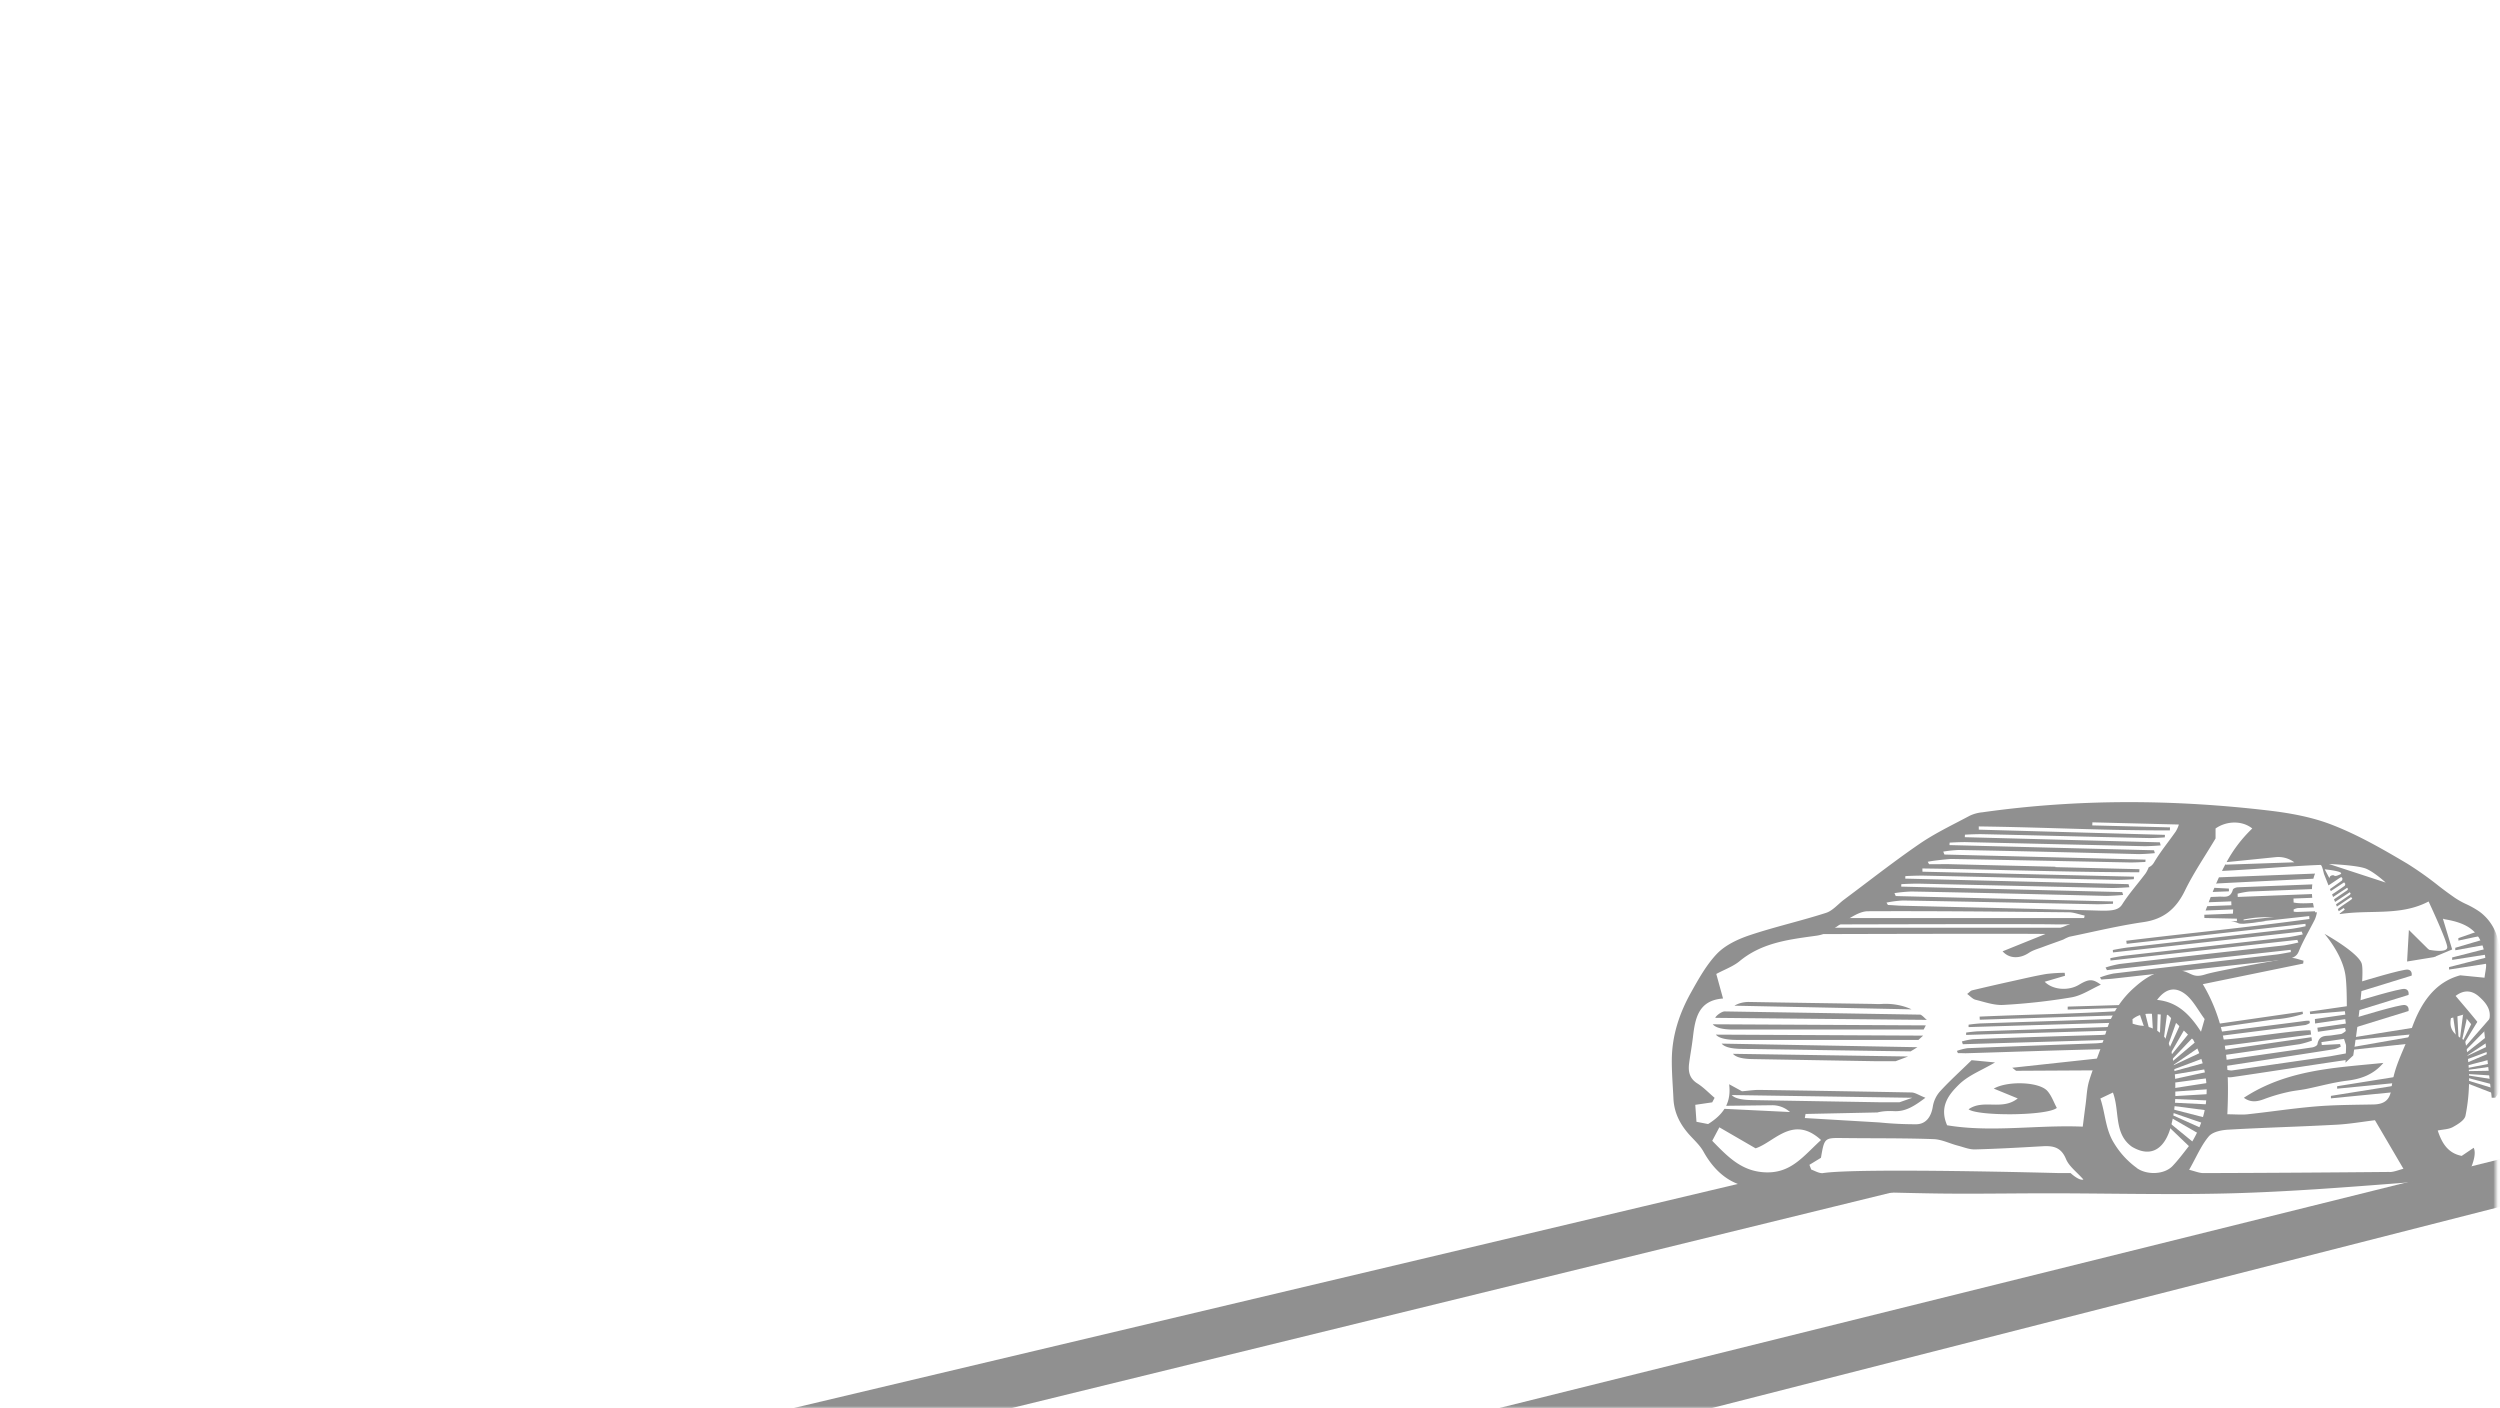
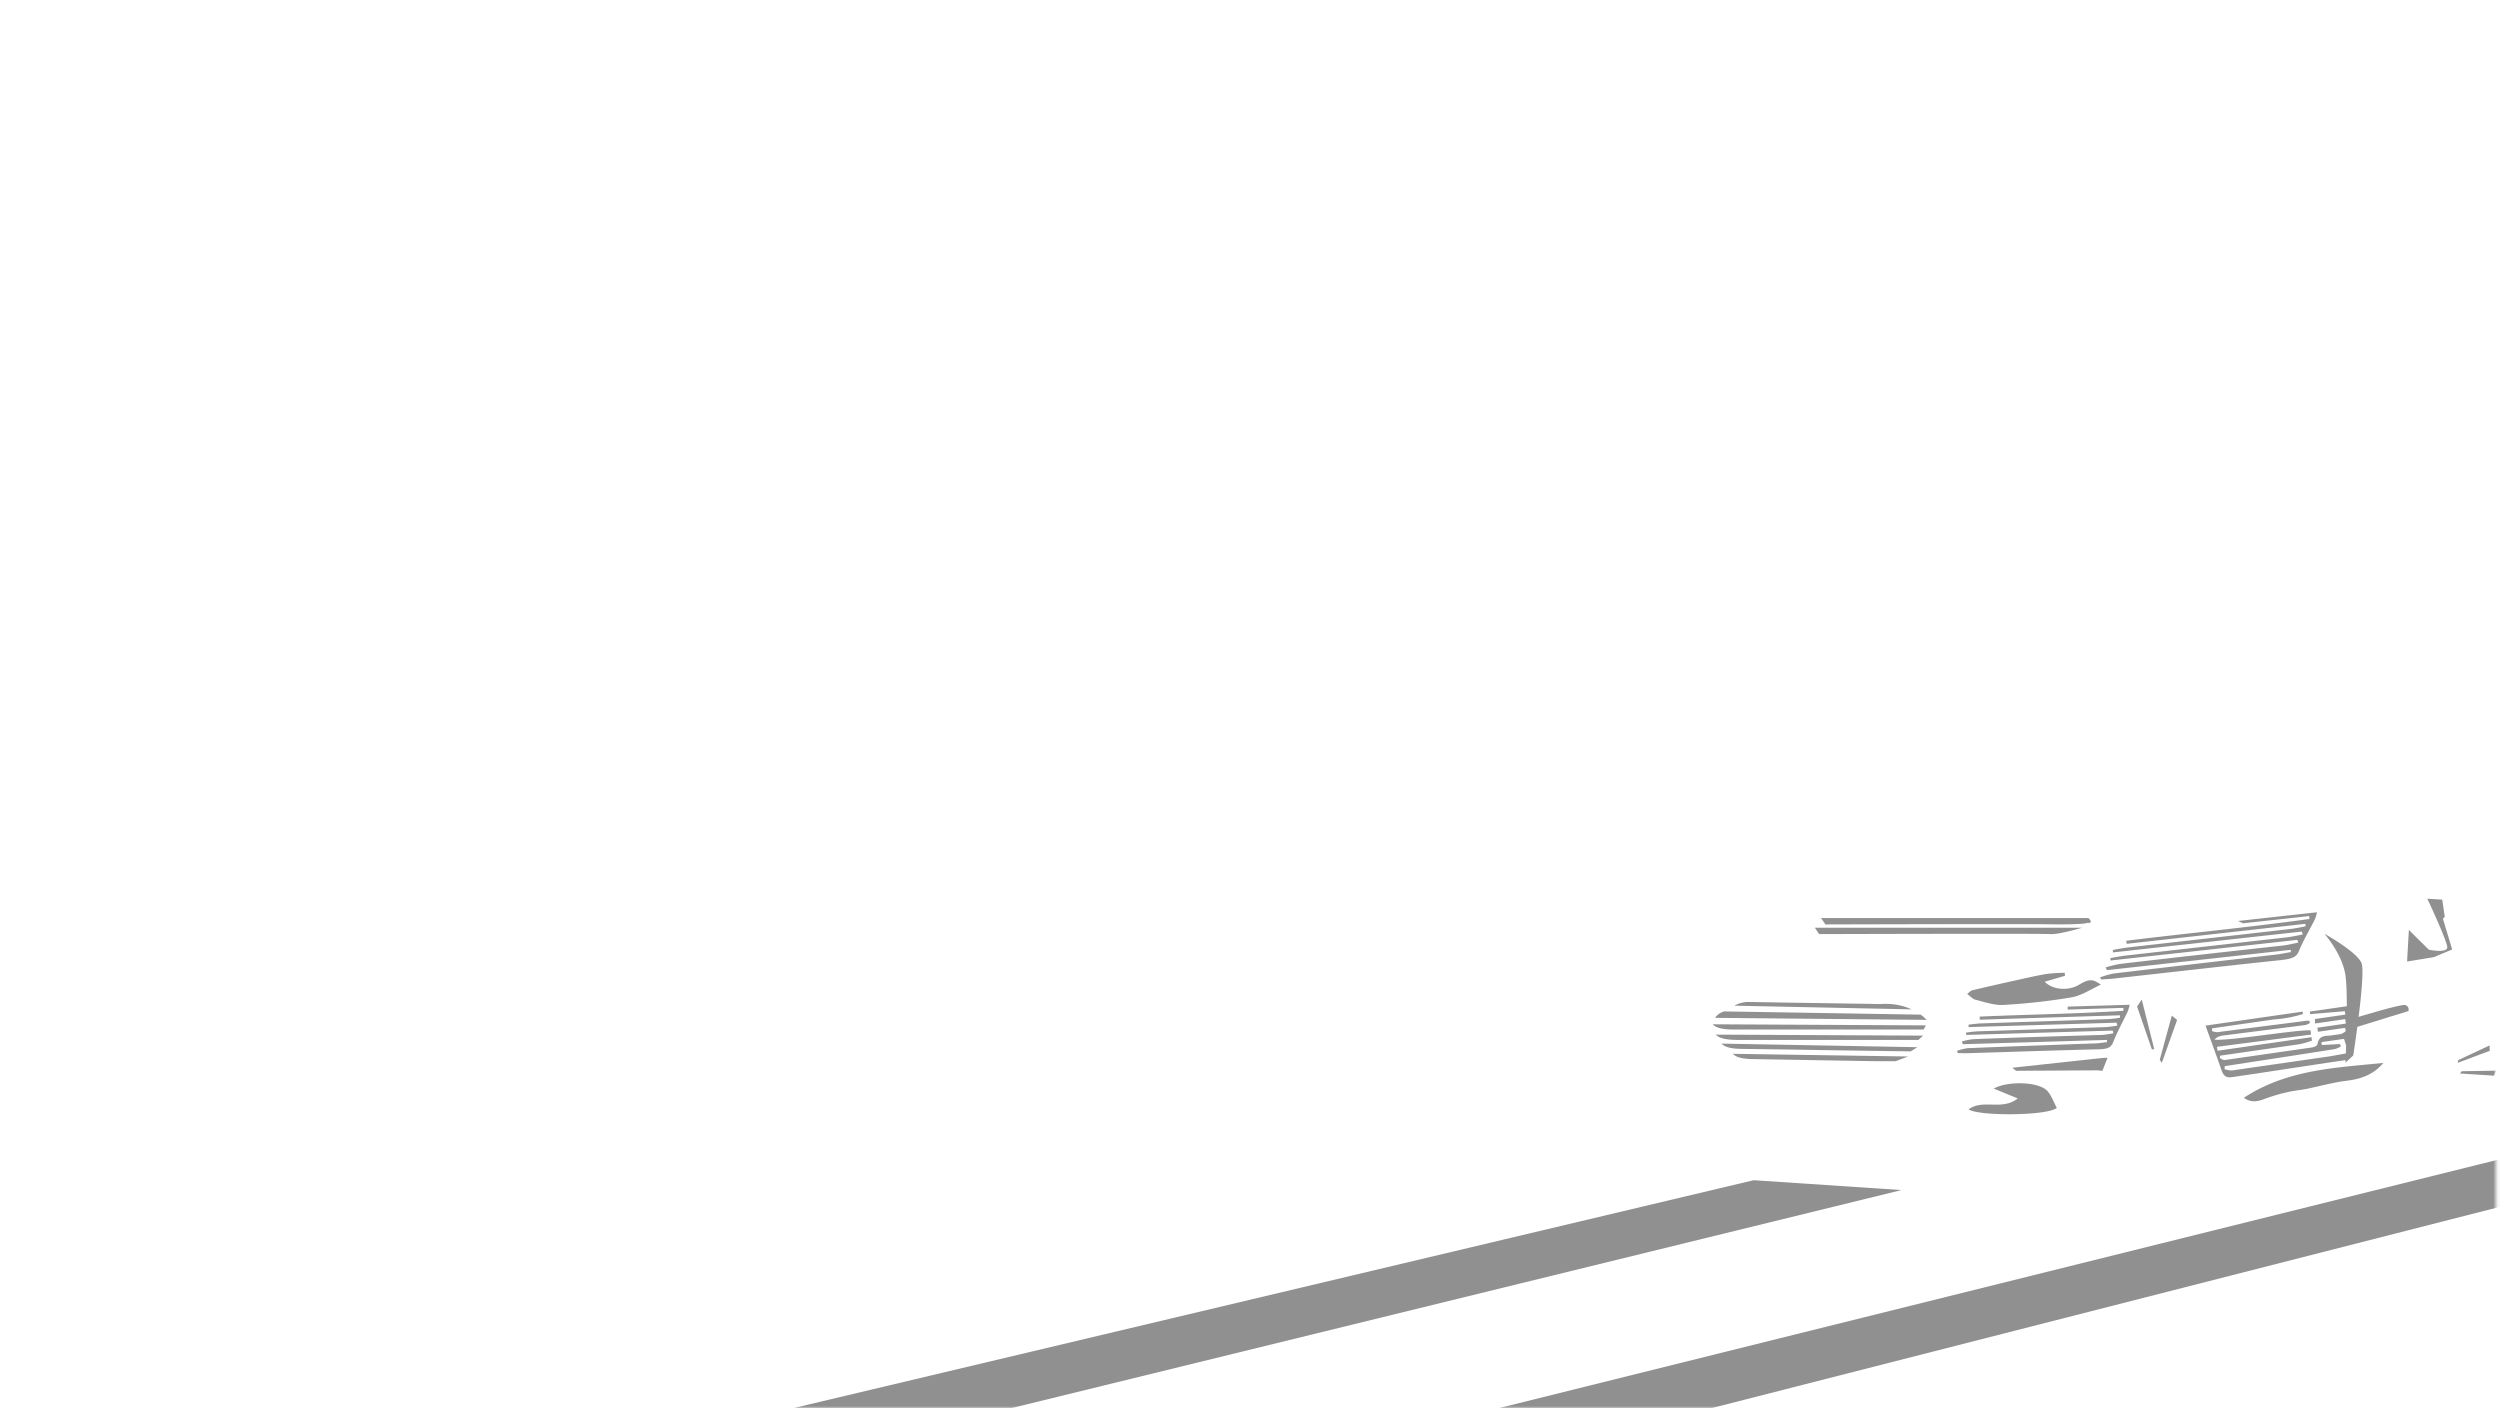
<svg xmlns="http://www.w3.org/2000/svg" width="561" height="316" fill="none">
  <mask id="a" style="mask-type:alpha" maskUnits="userSpaceOnUse" x="0" y="0" width="561" height="316">
    <rect width="560.086" height="316" rx="10.73" fill="#fff" />
  </mask>
  <g mask="url(#a)" fill="#909090">
    <path d="M98.42 347.474l-13.886-9.301 308.984-73.335 33.162 2.219-328.26 80.417zm152.636 2.469l-13.886-9.3 324.891-80.785 33.162 2.218-344.167 87.867zM428.961 226.5l-39.755-.824c.868-.524 1.967-.82 3.112-.838 9.332.167 18.668.296 28 .441.583.031 1.169.039 1.753.024 2.42-.174 4.855.249 6.89 1.197zm3.441 2.361l-47.482-.455c.047-.407 1.396-1.444 2.093-1.444l43.953.723c.592.316.929.821 1.436 1.176zm-.241 1.233l-.497.938h-42.906c-2.323-.032-3.8-.432-4.415-1.183l47.818.245zm-1.879 4.897l-1.543.938-6.344-.088-31.641-.472c-2.323-.032-3.8-.432-4.414-1.183l43.942.805zm1.27-2.6l-1.067.974-6.658-.002-34.28-.009c-2.37-.033-3.878-.433-4.505-1.185l46.51.222zm-3.376 4.685l-2.791 1.055h-4.534l-27.558-.473c-2.323-.032-3.8-.432-4.415-1.183l39.298.601zm43.254-16.113c-2.245 1.01-4.297 2.449-6.59 2.844a136.437 136.437 0 01-15.284 1.698c-2.048.123-4.19-.65-6.242-1.159-.659-.162-1.172-.794-1.883-1.303.523-.395.777-.73 1.106-.811a560.637 560.637 0 019.457-2.165c2.391-.53 4.773-1.095 7.193-1.507 1.37-.166 2.75-.255 4.133-.267l.066.671-4.557 1.341c1.85 1.88 5.376 2.067 7.659.696 2.283-1.371 3.111-1.367 4.942-.038zm63.401 17.556c-2.191 2.597-4.974 3.605-8.172 3.99-3.091.375-6.127 1.246-9.194 1.864-1.344.268-2.728.369-4.068.688a38.555 38.555 0 00-5.042 1.469c-1.648.643-3.174 1.013-4.832-.187 7.516-4.938 15.757-6.27 24.095-7.126l1.682-.167c1.839-.177 3.682-.344 5.531-.531zm-73.281 10.1c-2.26 1.813-17.791 1.859-19.801.304 3.315-2.36 7.497.37 11.032-2.436l-5.379-2.203c3.042-1.757 10.04-1.565 11.971.466.998 1.084 1.497 2.628 2.177 3.869zm68.112-23.778c-.21 1.939-.46 3.95-.699 5.757-.465 3.5-.895 6.24-.895 6.24l-1.741 1.625s.024-.547.059-1.458c.146-3.839.489-14.18-.059-18.074-.646-4.69-4.528-9.172-4.709-9.379.225.121 7.335 4.087 8.313 6.583.396 1.043.157 4.73-.269 8.706zm-62.417-16.663s-5.389 1.59-7.157 1.434c-.079 0-.242-.006-.49-.019l-1.107-.019c-8.872-.092-50.265.038-50.265.038l-.98-1.434h59.999zm1.395-2.168s1.42 1.239-.349 1.083c-.517.372-7.049.345-7.298.332l-1.107-.019c-8.871-.092-50.265.038-50.265.038l-.98-1.434h59.999zm77.913 8.609l-.445.167-.015.005-5.943.97.402-7.082 4.587 4.542 1.374 1.363.04.035z" />
    <path d="M540.473 226.873l-11.985 3.699-1.244-3.493 1.918 1.136s9.425-2.877 10.495-2.692c1.07.185.816 1.35.816 1.35z" />
-     <path d="M540.473 223.261l-11.985 3.699-1.244-3.494 1.918 1.137s9.425-2.877 10.495-2.692c1.07.185.816 1.35.816 1.35zm.698-4.332l-11.985 3.699-1.244-3.494 1.918 1.137s9.426-2.877 10.495-2.692c1.07.185.816 1.35.816 1.35zm-55.089 21.926l8.526-2.336 1.241 1.252-9.767 1.637v-.553zm.811 5.175l8.804-.523.975 1.484-9.886-.418.107-.543zm-.479 3.713l8.087 3.643.224 1.78-8.643-4.989.332-.434zm66.643-11.054l5.48-2.336.799 1.252-6.279 1.637v-.553zm-.548 2.426l6.748 1.058.509 1.285-7.421-1.95.164-.393zm-25.265-8.206l14.615-2.336 2.128 1.253-16.743 1.637v-.554zm0 2.166l13.397-2.336 1.951 1.253-15.348 1.637v-.554zm-2.791 8.671l14.615-2.336 2.129 1.253-16.744 1.637v-.554zm-1.395 2.167l14.615-2.336 2.129 1.253-16.744 1.637v-.554zm-37.507-7.949l3.774-8.254 1.725-.175-5.09 8.786-.409-.357zm1.544 9.447l9.936.49-.651 1.414-9.832-1.281.547-.623zm-.538-4.983l9.735-2.117-.286 1.539-9.827 1.324.378-.746zm-.599 8.807l7.803 6.388-1.324.758-7.274-6.969.795-.177zm.335-13.324l6.414-7.873.69 1.395-6.958 7.307-.146-.829zm-.677 1.851l6.837-5.769 1.63.61-8.246 5.663-.221-.504zm64.65-24.913l9.135-2.336 1.33 1.252-10.465 1.638v-.554zm-.698 2.165l9.135-2.336 1.33 1.252-10.465 1.638v-.554zm2.093-6.5l6.699-2.336.976 1.252-7.675 1.638v-.554zm-.698 2.168l7.917-2.336 1.153 1.252-9.07 1.638v-.554zm-64.369 31.685l9.839-1.514-.373 1.518-9.886.717.42-.721zm65.053-8.737l3.06-6.149 1.222-.217-4.012 6.601-.27-.235z" />
-     <path d="M551.766 235.042l.942-7.405 1.047.046-1.663 7.5-.326-.141zm-.325-.326l-1.074-7.385 1.018-.256.407 7.683-.351-.042zm-65.83 5.329l9.062-4.248.042 1.566-9.317 3.495.213-.813zm1.31 8.719l9.653 2.487-.905 1.256-9.402-3.242.654-.501zm65.261-8.803l7.166-1.414-.291.792-7.189 1.014.314-.392zm.351 2.13l8.037 2.456-.778.928-7.815-3.03.556-.354zm-.644-5.719l6.869-7.854.397 1.212-7.264 7.389-.002-.747zm-.237 1.293l6.133-4.859 1.383.415-7.345 4.835-.171-.391zm-67.208-.037l.44-10.195 1.545-1.052-1.471 11.398-.514-.151zm-1.021-1.224l-.607-10.187 1.428-1.215-.294 11.495-.527-.093z" />
    <path d="M482.877 235.478l-3.315-9.611 1.046-1.578 2.8 11.127-.531.062zm68.769 2.407l7.012-3.288.034 1.212-7.211 2.704.165-.628zm.77 2.501l7.696-.129-.435 1.126-7.654-.488.393-.509zm-67.767-2.57l2.708-9.912 1.184.976-3.429 9.629-.463-.693zm65.618-24.755l-3.404 1.423-.465.194-1.713-1.622s.247.054.622.117c1.226.204 3.857.515 3.857-.602s-2.889-7.488-4.025-9.926l-.454-.971 3.359.204.56 3.885-.42.388 2.083 6.91zm-77.33 24.293l-1.154 2.933-1.135-.102-18.235.102-.866-.683 20.236-2.194 1.154-.056zm46.525-8.686l6.828-.985-.103-.767-7.785.656-.078-.575 8.631-1.244c.729 2.255.705 8.411-.312 9.355l-.644-1.985-5.073.731.087.649 4.096-.215.161.564a6.125 6.125 0 01-1.418.58c-7.531 1.191-15.067 2.338-22.649 3.507l-1.97.284-.04.697c.52.177 1.052.277 1.586.298l22.059-3.181 4.08-.735-.255 1.54c-7.986 1.152-17.951 2.735-25.77 3.863-1.193.172-1.903-.132-2.386-1.55-1.139-3.31-2.359-6.592-3.585-10.009l21.785-3.141.071.531a26.774 26.774 0 01-6.527 1.227l-7.007 1.01-6.84.987-.028.605c.407.16.829.246 1.251.256 2.005-.289 17.296-2.194 19.265-2.478.454-.065.896-.129 1.365-.076l.067.501a3.75 3.75 0 01-.963.44c-1.862.268-17.021 2.154-18.883 2.422a2.94 2.94 0 00-1.564.857c2.805.408 18.814-2.307 21.571-2.073l.127.944-21.116 2.744.119.885 21.081-3.04.103.767c-.901.332-1.82.6-2.751.803l-16.474 2.376-1.384.199-.062.536c.362.158.748.493 1.082.445l19.625-2.83c.441-.064 1.165-.379 1.201-.745.397-2.117 1.867-1.773 3.073-1.946l2.292-.331c.36-.165.698-.391 1.005-.671l-.179-.696-6.088.878-.123-.915 6.386-.921-.134-1.003-6.769.977-.037-1.002zm-42.231-16.875l40.116-4.488.036.541a42.01 42.01 0 01-3.113.581c-12.312 1.42-24.626 2.792-36.939 4.2a59.614 59.614 0 00-3.216.557l.036.54 42.354-4.68.244.636c-1.038.236-2.094.44-3.162.61l-36.915 4.174a56.925 56.925 0 00-3.116.546l.036.529 41.928-4.633.241.589a38.759 38.759 0 01-3.185.647c-12.315 1.361-24.631 2.722-36.94 4.177-1.091.199-2.15.464-3.15.786l.317.593 41.227-4.556.033.506c-1.047.175-2.116.411-3.191.542-12.211 1.42-24.423 2.817-36.607 4.27a18.741 18.741 0 00-3.042.881l.334.472c.876-.097 1.732-.109 2.508-.194 12.516-1.384 25.203-2.845 37.823-4.18 2.503-.277 3.458-.714 3.956-1.941.974-2.404 2.427-4.815 3.629-7.221a7.214 7.214 0 00.45-1.565L502.2 206.67l1.139.513 4.773-.513 10.078-1.103.043.658c-14.318 1.961-26.767 3.119-41.098 4.88l.096.688zm-32.972 17.028l31.478-.99-.005.542c-.807.141-1.629.245-2.457.308-9.663.347-19.326.646-28.989.98-.85.063-1.697.155-2.535.276l-.004.542 33.23-.988.152.655c-.822.145-1.656.256-2.497.333l-28.969.956c-.825.062-1.645.153-2.457.273l-.004.53 32.896-.978.152.608c-.823.167-1.665.29-2.516.369-9.663.287-19.326.575-28.989.956-.861.104-1.701.276-2.498.51l.211.618 32.346-.961-.004.506c-.825.084-1.671.226-2.515.263-9.585.356-19.17.688-28.735 1.079-.85.124-1.668.332-2.42.613l.231.5c.688-.021 1.355.042 1.964.024 9.819-.292 19.777-.647 29.675-.882 1.964-.059 2.733-.411 3.194-1.591.903-2.312 2.179-4.588 3.258-6.881a8.482 8.482 0 00.445-1.521l-13.905.413-.006.66 12.511-.372-.006.66c-11.256.711-21.01.785-32.265 1.297l.033.693z" />
-     <path fill-rule="evenodd" clip-rule="evenodd" d="M560.946 223.178c.043-3.431.086-6.862-.095-10.289a11.253 11.253 0 00-1.303-4.673 10.849 10.849 0 00-3.127-3.628 20.416 20.416 0 00-3.213-1.797 18.5 18.5 0 01-2.259-1.271 82.053 82.053 0 01-3.624-2.654 76.327 76.327 0 00-7.135-5.064c-5.379-3.186-10.847-6.341-16.627-8.609-4.524-1.808-9.521-2.72-14.378-3.297-21.448-2.532-42.912-2.649-64.341.385a8.56 8.56 0 00-2.817.759c-.923.494-1.853.977-2.784 1.46-2.887 1.499-5.779 3.001-8.464 4.835-4.119 2.824-8.112 5.847-12.104 8.87l-.001.001a841.765 841.765 0 01-4.849 3.653c-.446.33-.875.715-1.304 1.099-.885.793-1.769 1.585-2.79 1.899-2.658.855-5.35 1.595-8.042 2.334-3.017.83-6.033 1.659-9 2.649-2.621.876-5.419 2.167-7.336 4.112-2.359 2.444-4.143 5.634-5.856 8.699l-.027.047c-2.577 4.603-4.254 9.586-4.313 14.98-.024 2.08.098 4.161.22 6.241.051.867.102 1.734.142 2.601.151 3.286 1.584 5.95 3.731 8.29.224.243.453.484.683.726.863.906 1.735 1.822 2.33 2.89 2.66 4.79 6.518 7.849 11.834 8.102 12.686.595 25.378 1.012 38.076 1.251 6.079.125 12.16.084 18.246.042 3.045-.021 6.092-.042 9.14-.042 4.589 0 9.179.042 13.768.083 9.18.084 18.358.167 27.525-.083 12.605-.35 25.2-1.326 37.776-2.3h.001l.505-.039c3.287-.256 7.473-1.053 11.033-1.732h.003c1.449-.276 2.795-.533 3.933-.725.939-2.08 1.584-4.183.993-5.418l-2.69 1.818c-3.012-.603-4.401-2.715-5.379-5.697.393-.081.78-.136 1.153-.189.824-.117 1.586-.226 2.236-.581 1.1-.608 2.621-1.519 2.836-2.532a41.708 41.708 0 00-.088-16.818 27.47 27.47 0 00-.524-.333c-1.579-.99-3.191-2.001-2.645-4.762l2.783-.79 2.151 2.633c.333-.338.647-.696.939-1.073-1.394-1.719-2.828-3.404-4.346-5.188l-.48-.565c1.672-1.291 3.472-1.398 5.173.076 2.69 2.334 3.36 4.421 1.238 7.824l1.687 14.939h.817a4.46 4.46 0 01.279-.395c.21-.277.421-.555.444-.85l.078-.959c.236-2.908.472-5.824.534-8.739.026-1.151-.081-2.289-.188-3.423v-.004c-.09-.956-.18-1.909-.189-2.863-.018-1.969.007-3.939.031-5.909v-.007zm-96.301 40.064h-2.523s-45.457-1.242-53.183.02c-.603 0-1.21-.267-1.815-.533a13.262 13.262 0 00-.684-.287 99.705 99.705 0 01-.253-.656l-.153-.398 2.587-1.58c.773-4.482.778-4.482 4.89-4.432l.084.001c2.253.027 4.507.036 6.761.045h.003c4.509.018 9.018.036 13.521.198 1.2.039 2.387.451 3.575.863.65.225 1.301.451 1.956.616.324.085.65.185.977.284v.001c.93.283 1.866.568 2.788.545 5.047-.131 10.089-.42 15.131-.709 2.342-.136 4.181.147 5.301 2.857.465 1.127 1.396 2.047 2.425 3.064h.001c.486.481.995.983 1.486 1.539-.958.359-2.875-1.438-2.875-1.438zm14.856-1.155a18.915 18.915 0 01-5.115-5.571c-1.238-1.981-1.679-4.104-2.126-6.258-.259-1.248-.52-2.506-.94-3.753l2.817-1.342c.55 1.452.734 3.014.915 4.557.337 2.869.667 5.674 3.334 7.597 4.71 2.815 7.615-.071 8.803-4.695.039-.151.077-.31.113-.461l.001-.003.04-.169.022-.091c.054-.218.098-.415.142-.623.029-.106.049-.208.068-.314l.021-.109.001-.003c.021-.114.05-.263.071-.394a.364.364 0 000-.066c.054-.279.103-.557.142-.841.016-.116.032-.221.048-.325.022-.15.044-.295.064-.46 0-.097.016-.192.032-.287l.013-.081a29.893 29.893 0 00.146-1.571v-.026a1.43 1.43 0 000-.207c0-.137 0-.274.025-.41.016-.091.011-.227.005-.364a4.824 4.824 0 01-.005-.335V243.4c0-.233 0-.461-.025-.694v-.526c0-.174-.015-.344-.032-.52l-.022-.26c-.019-.273-.039-.455-.063-.683v-.001l-.024-.227c-.01-.101-.018-.183-.03-.279a25.337 25.337 0 00-.159-1.279l-.001-.001a44.529 44.529 0 00-.451-2.63c-.675-3.631-3.331-5.905-7.033-6.163a10.24 10.24 0 01-1.74-.43c0-.329-.001-.659-.035-.983 1.813-1.501 3.878-1.303 5.885-1.11.7.068 1.394.134 2.067.128l5.678 5.57c.059.115.117.233.173.35.064.131.126.259.188.375.07.128.139.281.206.43.047.103.093.205.137.294.098.199.217.484.323.736l.029.069c.112.268.176.43.259.643.083.213.152.39.22.583.069.192.127.349.186.506.059.157.152.446.22.668.068.223.132.441.196.664.166.582.308 1.16.425 1.737.029.121.054.248.073.375a.81.81 0 00.025.119l.01.043c.029.162.058.324.083.506.011.087.025.177.039.268a20.343 20.343 0 01.112.877l.03.303c.034.319.054.644.068.963.025.506.03 1.012 0 1.519v.329c0 .213 0 .43-.034.643 0 .132 0 .269-.034.4a.177.177 0 010 .046l-.059.562c0 .125-.022.25-.043.375a4.037 4.037 0 00-.03.187c-.024.18-.065.412-.103.623l-.001.002v.001l-.004.022c-.039.218-.093.507-.147.735l-.056.251v.001c-.036.163-.073.333-.115.482l-.029.108-.02.078-.018.068a8.386 8.386 0 01-.133.475 20.93 20.93 0 00-.127.406l-.001.001a15.253 15.253 0 01-.316.95l-.036.097a19.711 19.711 0 01-.611 1.488l-.049.108-.001.001-.001.002c-.086.187-.173.377-.267.563l-.081.162-.002.003c-.076.151-.144.286-.22.433-.103.197-.21.4-.323.597l-.101.18-.047.083-.029.052-.022.037-.026.043-.095.163c-.07.121-.153.264-.227.384-.424.526-.84 1.061-1.255 1.596-.945 1.217-1.889 2.433-2.931 3.534-1.883 2.021-5.849 2.097-8.06.501v-.025zm14.402-30.567c-2.528-3.915-5.291-6.695-9.859-7.141 1.903-2.532 4.015-3.079 6.358-1.276 1.192.926 2.081 2.269 3.016 3.68.415.627.839 1.268 1.302 1.891l-.817 2.846zm42.311 31.463c-13.918.132-27.839.218-41.763.259-.627 0-1.254-.186-1.991-.404-.372-.11-.773-.228-1.217-.336.506-.891.957-1.755 1.39-2.583.965-1.846 1.836-3.515 3.011-4.907.9-1.058 2.905-1.438 4.441-1.519 4.278-.245 8.567-.42 12.852-.594a878.61 878.61 0 0011.315-.51c2.037-.106 4.067-.387 6.095-.668.863-.119 1.727-.239 2.591-.345l6.391 10.898c-.346.087-.684.191-1.015.293-.718.222-1.408.435-2.1.442v-.026zm21.312-43.587l-5.448-.537c-5.672 1.52-8.876 6.179-10.934 12.068-.492 1.383-1.067 2.731-1.641 4.078-.568 1.332-1.135 2.663-1.621 4.025a24.986 24.986 0 00-1.277 5.383c-.313 2.558-1.731 3.378-3.995 3.429-.844.016-1.688.03-2.533.043-3.472.056-6.949.112-10.407.397-3.109.256-6.21.649-9.31 1.041h-.001a326.68 326.68 0 01-5.986.721c-.898.096-1.805.067-2.815.036-.546-.017-1.121-.036-1.742-.036.381-8.411.151-16.347-2.935-24.004a38.105 38.105 0 00-1.022-2.314 36.367 36.367 0 00-1.55-2.877l22.525-4.623.073-.653c-.292-.07-.583-.157-.875-.244-.641-.191-1.282-.382-1.927-.389l-.496.087c-4.178.732-16.32 2.862-18.703 3.625-1.866.597-2.594.257-3.541-.185-.674-.315-1.459-.681-2.846-.798-3.912-.258-6.812 1.484-9.448 3.824-3.064 2.653-5.317 6.172-6.485 10.128-.464 1.58-1.012 3.135-1.584 4.684l-.33.892c-.451 1.215-.88 2.373-1.294 3.58a58.103 58.103 0 00-.552 1.686c-.378 1.221-.51 2.525-.641 3.827-.056.55-.112 1.1-.186 1.643-.136.994-.262 1.989-.421 3.241v.001l-.21 1.645c-4.058-.169-8.085.003-12.082.174h-.001c-6.184.264-12.298.526-18.354-.483-1.858-4.264.489-6.999 2.636-9.116 1.47-1.449 3.311-2.41 5.3-3.446.915-.478 1.862-.972 2.818-1.537l-5.257-.506c-.79.777-1.58 1.532-2.362 2.279-1.637 1.564-3.236 3.093-4.719 4.714a6.764 6.764 0 00-1.614 3.368c-.367 2.34-1.54 3.98-3.702 4.016a81.141 81.141 0 01-8.336-.409l-16.693-.985.162-.916 16.127-.34c1.189-.297 2.435-.358 3.703-.292 2.558.131 4.46-1.039 7.071-3.004a21.098 21.098 0 01-1.359-.597c-.7-.329-1.233-.58-1.775-.593a7773.022 7773.022 0 00-34.213-.572c-.807 0-1.617.086-2.481.178h-.002c-.428.046-.87.093-1.331.131l-2.886-1.58c.242 1.918-.011 3.494-.669 4.839l10.289-.128a5.918 5.918 0 013.766 1.299l.281.225-14.714-.717c-.833 1.33-2.093 2.426-3.672 3.415l-2.611-.506-.079-1.107v-.001l-.19-2.7 3.8-.557.538-1.013a45.67 45.67 0 01-1.168-1.04c-.87-.792-1.738-1.583-2.71-2.196-1.776-1.12-2.084-2.679-1.834-4.558.109-.821.24-1.655.372-2.493a82.54 82.54 0 00.469-3.25c.489-4.279 1.218-8.341 6.763-8.751l-1.516-5.51c.612-.331 1.227-.623 1.829-.91 1.239-.589 2.423-1.153 3.414-1.971 4.823-3.992 10.603-4.789 16.35-5.582l.868-.12c.275-.038.548-.09.817-.157 1.64-.407 2.92-1.296 4.209-2.191l.134-.093a47.9 47.9 0 011.467-.978l.23-.141c1.47-.906 3.125-1.925 4.719-1.93 14.638-.064 29.282.079 43.939.223l1.051.01c.786 0 1.565.211 2.344.421.43.116.859.232 1.29.313l-.02.097c-.037.182-.075.366-.117.546l-3.55 1.439-5.512 2.223-8.616 3.479-.597.238c1.526 1.742 3.937 1.656 5.868.37.736-.488 1.58-.781 2.421-1.073.277-.096.554-.192.826-.295.792-.3 1.588-.584 2.385-.868.711-.254 1.422-.508 2.129-.772.427-.237.868-.443 1.321-.618 1.502-.31 3.002-.634 4.502-.958 4.044-.874 8.088-1.748 12.169-2.339 4.484-.648 7.286-2.927 9.291-7.054 1.33-2.736 2.938-5.326 4.627-8.044.74-1.191 1.495-2.406 2.249-3.67v-2.238c2.499-1.747 5.991-1.808 8.24 0a30.513 30.513 0 00-5.764 7.549l11.028-1.117a5.966 5.966 0 014.168 1.157l-15.421.531.012-.182c-.287.52-.561 1.05-.817 1.584 3.377-.156 6.935-.405 10.476-.652 3.981-.278 7.94-.554 11.599-.696.285-.011.483.652.808 2.016l1.019 2.58c.505-.328 1.005-.664 1.504-.999a149.8 149.8 0 011.137-.759.478.478 0 01.122-.048.513.513 0 00.137-.056l.215.265c.01.202-.017.366-.079.487a135.99 135.99 0 01-2.322 1.663l-.387.273.183.464 2.995-1.971.257.332a.943.943 0 01-.127.434 75.44 75.44 0 01-2.834 1.94l.228.578 3.158-2.078.197.296a1.224 1.224 0 01-.211.299l-2.939 2.002.234.592 3.305-2.176.202.303a1.316 1.316 0 01-.22.305c-.474.328-.95.653-1.426.977-.55.375-1.101.75-1.648 1.131l.197.499 3.193-2.14.263.385c-.494.381-.984.71-1.467 1.035h-.001c-.598.402-1.187.798-1.766 1.28l.192.487 1.118-.735.245.368-1.155.893.046.117c2.372-.366 4.736-.418 7.076-.47 4.417-.097 8.751-.192 12.896-2.396l.157-.081 1.956 1.084.562 2.663c.298.153.609.276.929.365 6.387 1.058 8.769 3.682 9.248 10.311 0 .468-.079.949-.172 1.514v.001c-.064.388-.134.815-.19 1.305v-.025zm-58.835-22.556l-.76.03c-.218.474-.43.952-.637 1.434.104-.023.208-.043.312-.059 5.361-.283 10.723-.541 16.104-.801h.012l5.216-.252.184-.007c.104-.408.23-.789.374-1.143l-.048-.008-20.757.806zm-2.163 3.314c.125-.311.251-.622.379-.931l3.249.172.022.617-3.65.142zm1.489 1.052l-1.93.075c-.153.394-.305.788-.455 1.183l5.067-.197.031.87-5.432.21-.36.969 6.186-.24-.056.943-6.424.25.026.729 7.283.152.02.547-1.385.054c.617.06 1.205.186 1.729.433.589.278 3.144-.056 6.187-.53l-5.03.196-.018-.505c2.034-.428 4.1-.598 6.168-.507l5.369-.208c1.888-.279 3.569-.486 4.677-.505-.07-.214-.136-.427-.198-.638l-3.493.136c-.426.016-.842.032-1.273-.063l-.017-.477c.299-.151.613-.258.933-.317l3.621-.141c-.081-.334-.15-.663-.208-.985-.247.006-.495.016-.742.025-1.21.045-2.416.089-3.604-.141l-.033-.897 4.212-.164c-.03-.285-.051-.565-.063-.84l-16.658.647-.026-.729a19.052 19.052 0 012.626-.481l14.052-.546c.013-.365.042-.717.084-1.056l-16.657.646c-.415.017-1.116.24-1.182.58-.462 1.606-1.451 1.567-2.42 1.53-.205-.008-.409-.016-.607-.008zm-89.375 54.611c-.686.624-1.335 1.256-1.97 1.874-2.985 2.905-5.64 5.489-10.283 5.389-5.376-.119-8.494-3.318-11.997-6.913l-.168-.172 1.602-3.026 8.129 4.713c1.129-.368 2.257-1.085 3.424-1.827 3.185-2.026 6.662-4.237 11.263-.038zm17.609-8.47l2.876-1.005-40.529-.616c.635.718 2.159 1.102 4.554 1.135l28.422.481 4.677.005zm96.477-50.265l-1.065-2.007s4.903.48 3.412 1.165c-.952.438-1.121.339-1.288.242-.094-.055-.188-.11-.423-.067-.649.119-.636.667-.636.667zm12.626.965l-12.738-4.166s6.547.245 8.444 1.1c1.897.854 4.294 3.066 4.294 3.066zm-91.31-11.873l41.77 1.166-.033.564a47.012 47.012 0 01-3.439.158c-7.23-.15-13.713-.308-20.251-.467-5.657-.138-11.355-.277-17.61-.413a68.313 68.313 0 00-3.547.119l-.033.564 43.773 1.153.179.692c-1.152.096-2.32.157-3.495.181l-40.424-.925c-1.153.01-2.3.051-3.438.121l-.032.552 45.899 1.162.182.643a43.79 43.79 0 01-3.525.218h-.001c-13.482-.342-26.963-.683-40.45-.926a28.073 28.073 0 00-3.507.365l.264.657 45.132 1.143-.031.527a73.7 73.7 0 00-1.221.049c-.762.035-1.531.07-2.298.059-3.816-.076-7.631-.153-11.446-.231-9.559-.194-19.114-.389-28.657-.552-1.191.074-4.16.391-5.222.634l.298.536c.494.012 1.462.006 2.401 0h.001c.883-.005 1.741-.011 2.153 0 4.556.115 9.133.224 13.722.334 3.354.079 6.713.16 10.075.242l-.005.085 18.864.467-.041.687c-10.232-.017-19.631-.238-29.198-.462-6.321-.148-12.715-.298-19.471-.392l.016.725 47.467 1.118-.033.564a54.877 54.877 0 01-3.716.153c-8.328-.171-16.655-.358-24.982-.545-6.245-.14-12.49-.281-18.736-.414a79.779 79.779 0 00-3.832.113l-.033.564 50.106 1.241.196.692a65.13 65.13 0 01-3.777.177l-43.686-.984a76.118 76.118 0 00-3.714.117l-.033.551 49.604 1.229.199.643a51.094 51.094 0 01-3.809.213h-.001c-14.57-.361-29.139-.722-43.715-.985-1.301.05-2.575.171-3.788.361l.288.657 48.774 1.208-.032.527c-.436.011-.876.029-1.319.047-.823.034-1.654.068-2.483.055-4.124-.081-8.248-.164-12.371-.247-10.33-.208-20.655-.416-30.968-.593a24.543 24.543 0 00-3.675.474l.324.536a35.22 35.22 0 011.567.084c.479.032.944.064 1.389.075 4.924.122 9.871.238 14.83.354 9.954.233 19.957.467 29.916.754 2.962.074 4.137-.241 4.89-1.438.966-1.538 2.174-3.048 3.38-4.559a98.977 98.977 0 001.865-2.381 7.07 7.07 0 00.676-1.354c.537-.229.905-.579 1.204-1.089.899-1.539 2.021-3.052 3.142-4.564a99.698 99.698 0 001.733-2.384c.302-.51.533-1.029.694-1.554l-19.401-.491-.039.687 17.455.442-.04.686c-9.037-.003-16.662-.229-24.496-.462-5.795-.172-11.706-.347-18.387-.438l.013.725z" />
  </g>
</svg>